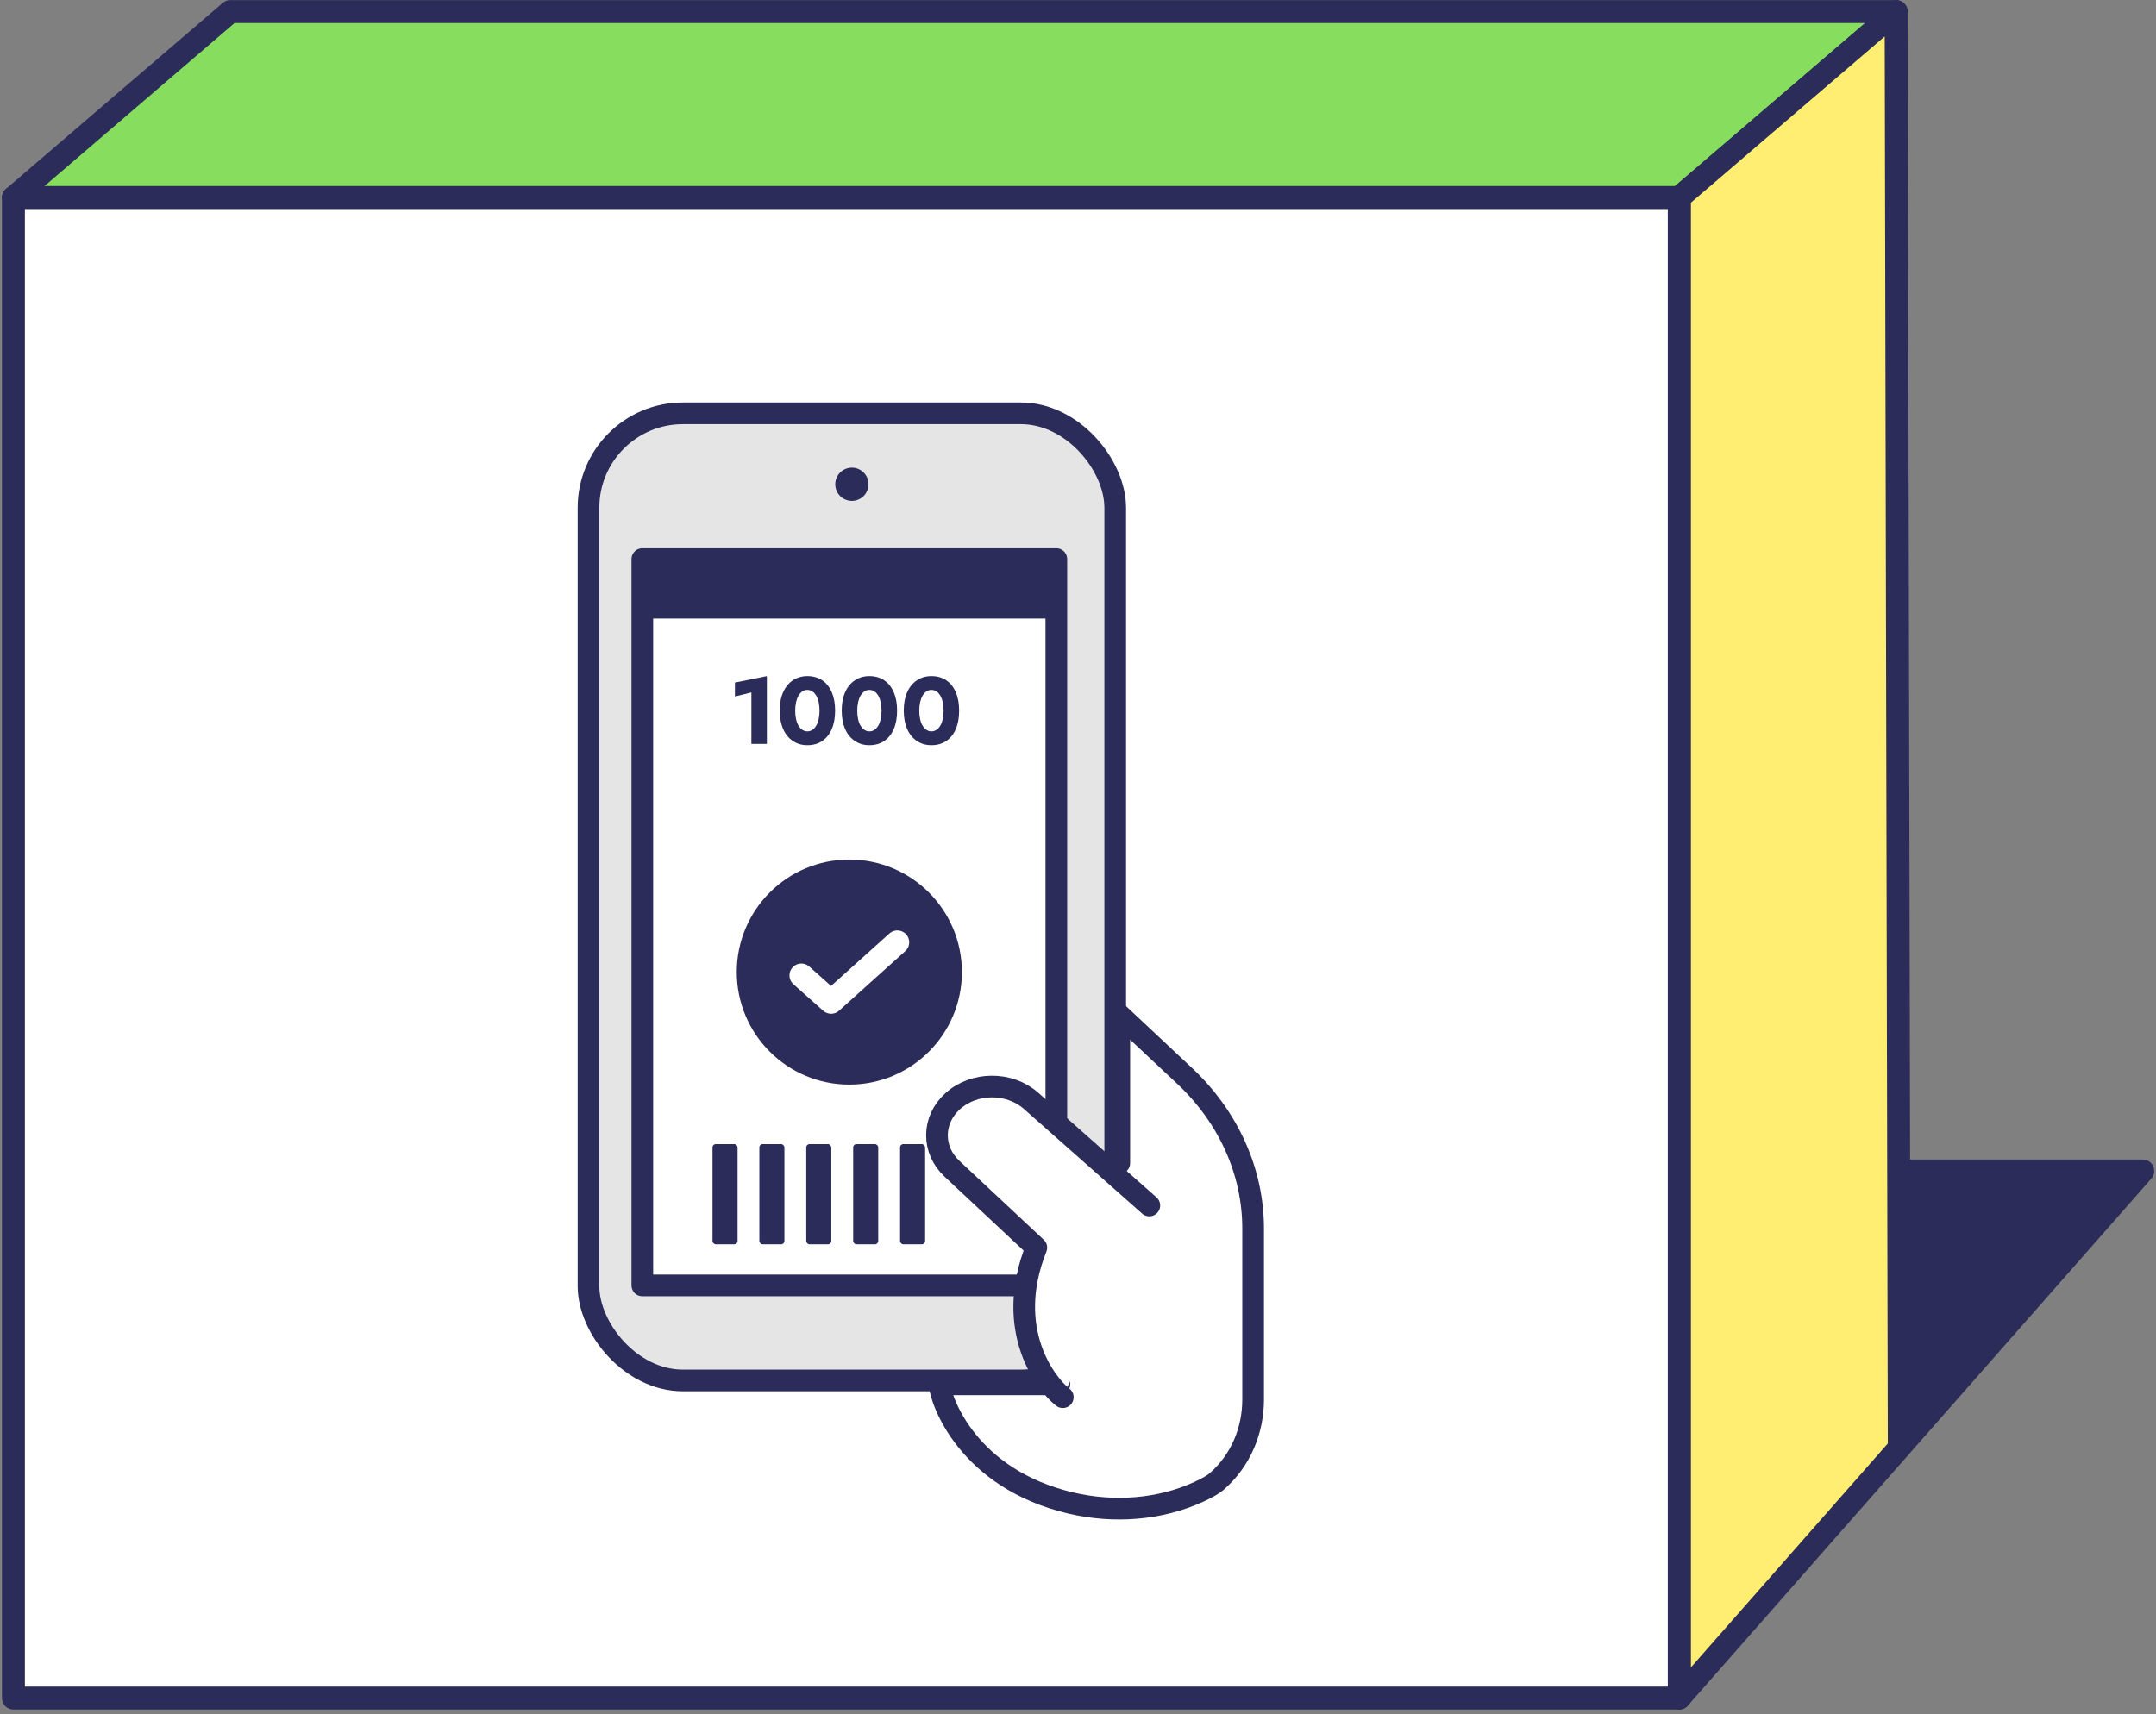
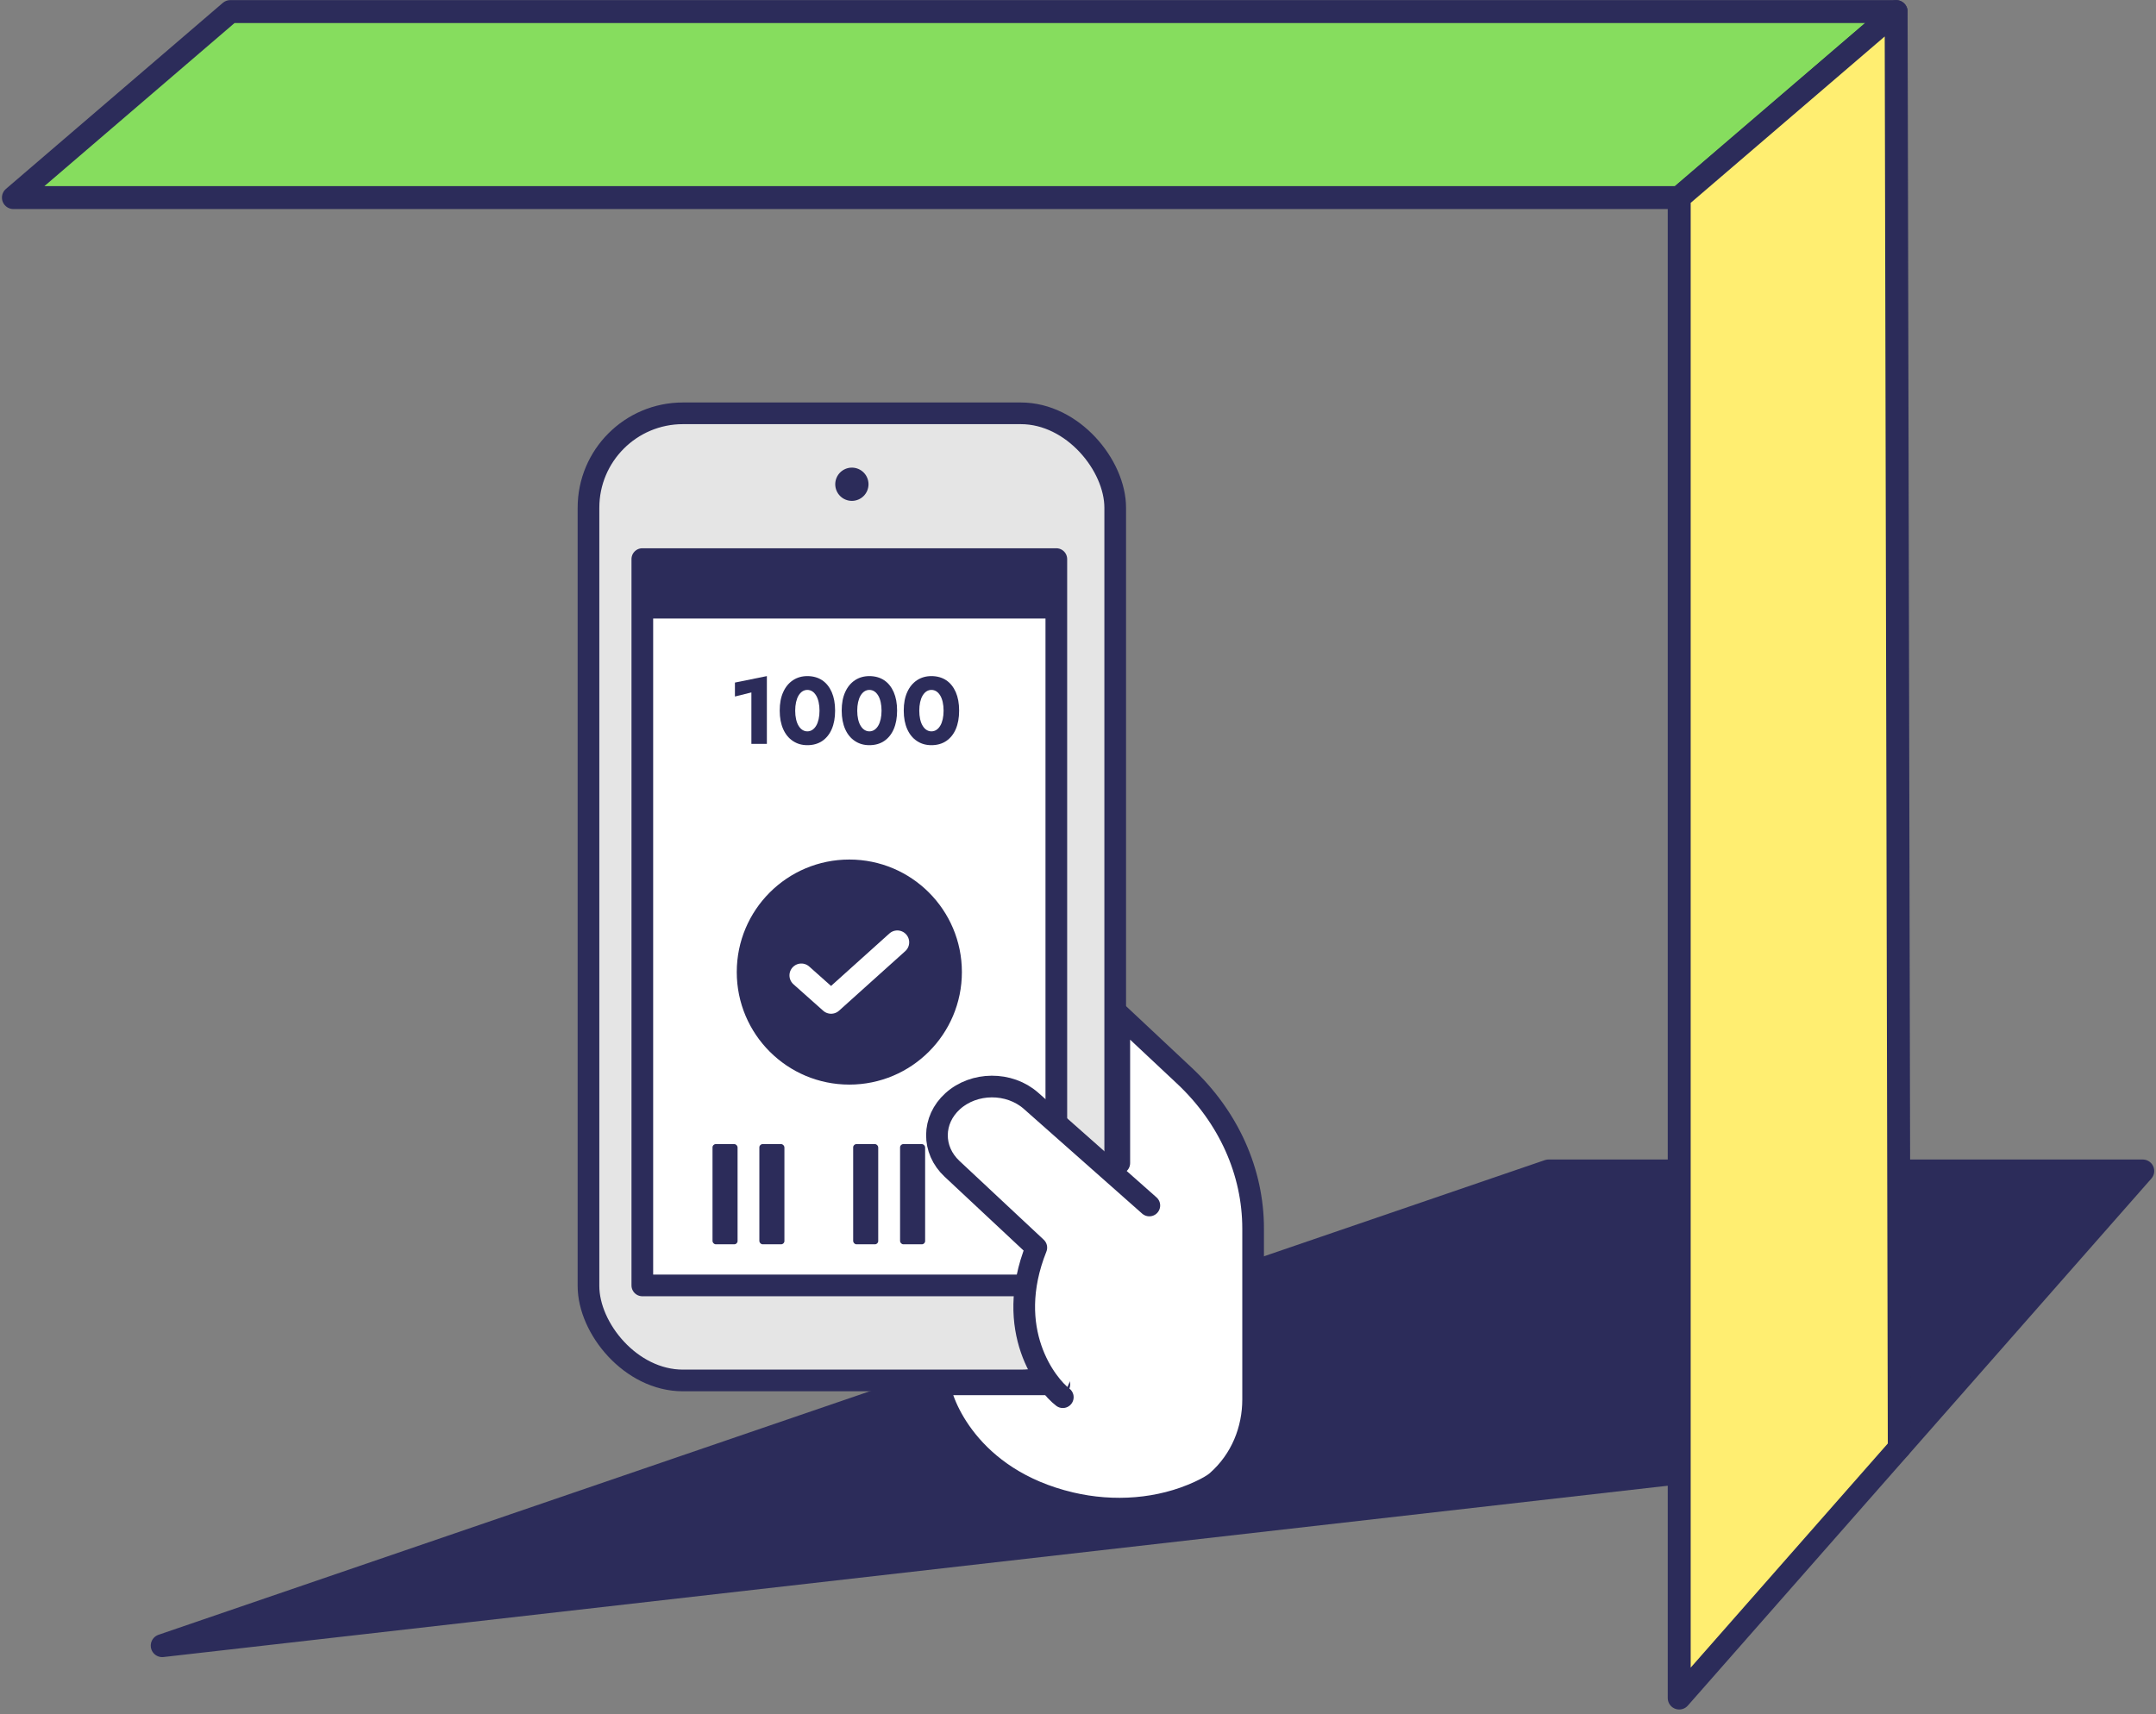
<svg xmlns="http://www.w3.org/2000/svg" id="e" width="376" height="299" viewBox="0 0 376 299">
  <rect x="0" y="0" width="376" height="299" fill="#808080" stroke="none" />
  <defs>
    <style>.g{fill:#ffee71;}.g,.h,.i,.j,.k,.l,.m,.n{stroke-linecap:round;stroke-linejoin:round;}.g,.i,.j,.k,.l,.m,.n{stroke:#2c2c5a;}.g,.i,.k,.l{stroke-width:4px;}.h{fill:none;stroke:#fff;stroke-width:4.14px;}.i,.j,.o{fill:#2c2c5a;}.j{stroke-width:1.58px;}.k,.n{fill:#fff;}.l{fill:#86dd5e;}.m{fill:#e5e5e5;}.m,.n{stroke-width:3.78px;}.o{stroke-width:0px;}</style>
  </defs>
  <polygon class="i" points="331.23 252.56 373.69 204.27 270.05 204.27 28.29 287.07 331.23 252.56" />
  <polygon class="l" points="292.85 34.47 2.34 34.47 40.16 2.02 330.68 2.02 292.85 34.47" />
  <polygon class="g" points="331.23 252.56 330.68 2.02 292.85 34.47 292.85 296.21 331.23 252.56" />
-   <rect class="k" x="2.34" y="34.47" width="290.52" height="261.74" />
  <rect class="m" x="102.64" y="72.1" width="91.86" height="168.71" rx="16.47" ry="16.47" transform="translate(297.13 312.91) rotate(-180)" />
  <circle class="o" cx="148.57" cy="84.47" r="2.9" transform="translate(13.67 189.41) rotate(-67.5)" />
  <rect class="n" x="112.02" y="97.54" width="72.2" height="126.7" transform="translate(296.24 321.77) rotate(-180)" />
  <rect class="j" x="111.95" y="97.55" width="72.27" height="9.56" />
  <circle class="o" cx="148.12" cy="169.57" r="19.63" />
  <polyline class="h" points="139.75 170.15 144.94 174.77 156.49 164.38" />
  <path class="n" d="M184.75,241.49h-20.9c.21,2.92,5,16.49,22.89,20.7,7.49,1.76,15.52,1.19,22.39-1.98,1.32-.61,2.46-1.24,3.14-1.85,4.22-3.73,6.27-8.97,6.27-14.24v-29.8c0-9.92-4.29-19.46-11.98-26.67l-11.36-10.65v25.89" />
  <path class="n" d="M200.44,210.29l-20.63-18.26c-3.79-3.35-9.94-3.32-13.68.08h0c-3.6,3.27-3.64,8.47-.1,11.78l14.7,13.75c-5.77,14.45,1.82,23.97,4.62,26.09" />
  <path class="o" d="M128.17,119.07l5.57-1.13v11.83h-2.7v-8.98l-2.87.71v-2.44Z" />
  <path class="o" d="M136.59,120.73c.4-.9.97-1.58,1.7-2.07.73-.48,1.57-.72,2.52-.72s1.85.24,2.57.72c.72.48,1.27,1.17,1.67,2.07.39.9.59,1.97.59,3.23s-.2,2.34-.59,3.24c-.39.9-.95,1.58-1.67,2.07-.72.48-1.58.72-2.57.72s-1.79-.24-2.52-.72c-.73-.48-1.3-1.17-1.7-2.07-.4-.9-.61-1.97-.61-3.24s.2-2.34.61-3.23ZM138.83,125.45c.1.45.24.83.43,1.14.19.32.41.56.67.73.26.17.55.26.87.26s.61-.09.87-.26c.26-.17.48-.41.67-.73.19-.31.33-.7.43-1.14.1-.45.15-.94.15-1.48s-.05-1.04-.15-1.48c-.1-.45-.24-.83-.43-1.15-.19-.31-.41-.56-.67-.73-.26-.17-.55-.26-.87-.26s-.61.09-.87.26c-.26.17-.48.42-.67.73-.19.32-.33.7-.43,1.15-.1.45-.15.94-.15,1.48s.05,1.04.15,1.48Z" />
  <path class="o" d="M147.4,120.73c.4-.9.97-1.58,1.7-2.07.73-.48,1.57-.72,2.52-.72s1.85.24,2.57.72c.72.48,1.27,1.17,1.67,2.07.39.9.59,1.97.59,3.23s-.2,2.34-.59,3.24c-.39.9-.95,1.58-1.67,2.07-.72.48-1.58.72-2.57.72s-1.79-.24-2.52-.72c-.73-.48-1.3-1.17-1.7-2.07-.4-.9-.61-1.97-.61-3.24s.2-2.34.61-3.23ZM149.65,125.45c.1.45.24.83.43,1.14.19.32.41.56.67.73.26.17.55.26.87.26s.61-.09.87-.26c.26-.17.48-.41.67-.73.19-.31.33-.7.43-1.14.1-.45.15-.94.15-1.48s-.05-1.04-.15-1.48c-.1-.45-.24-.83-.43-1.15-.19-.31-.41-.56-.67-.73-.26-.17-.55-.26-.87-.26s-.61.09-.87.26c-.26.17-.48.42-.67.73-.19.32-.33.7-.43,1.15-.1.45-.15.94-.15,1.48s.05,1.04.15,1.48Z" />
  <path class="o" d="M158.22,120.73c.4-.9.97-1.58,1.7-2.07.73-.48,1.57-.72,2.52-.72s1.85.24,2.57.72c.72.48,1.27,1.17,1.67,2.07.39.9.59,1.97.59,3.23s-.2,2.34-.59,3.24c-.39.9-.95,1.58-1.67,2.07-.72.48-1.58.72-2.57.72s-1.79-.24-2.52-.72c-.73-.48-1.3-1.17-1.7-2.07-.4-.9-.61-1.97-.61-3.24s.2-2.34.61-3.23ZM160.47,125.45c.1.45.24.83.43,1.14.19.32.41.56.67.73.26.17.55.26.87.26s.61-.09.87-.26c.26-.17.48-.41.67-.73.19-.31.33-.7.43-1.14.1-.45.15-.94.15-1.48s-.05-1.04-.15-1.48c-.1-.45-.24-.83-.43-1.15-.19-.31-.41-.56-.67-.73-.26-.17-.55-.26-.87-.26s-.61.09-.87.26c-.26.17-.48.42-.67.73-.19.32-.33.7-.43,1.15-.1.45-.15.94-.15,1.48s.05,1.04.15,1.48Z" />
  <rect class="o" x="124.26" y="199.58" width="4.37" height="17.48" rx=".57" ry=".57" />
  <rect class="o" x="132.43" y="199.58" width="4.37" height="17.48" rx=".57" ry=".57" />
-   <rect class="o" x="140.61" y="199.58" width="4.37" height="17.48" rx=".57" ry=".57" />
  <rect class="o" x="148.79" y="199.58" width="4.37" height="17.48" rx=".57" ry=".57" />
  <rect class="o" x="156.97" y="199.58" width="4.37" height="17.48" rx=".57" ry=".57" />
</svg>